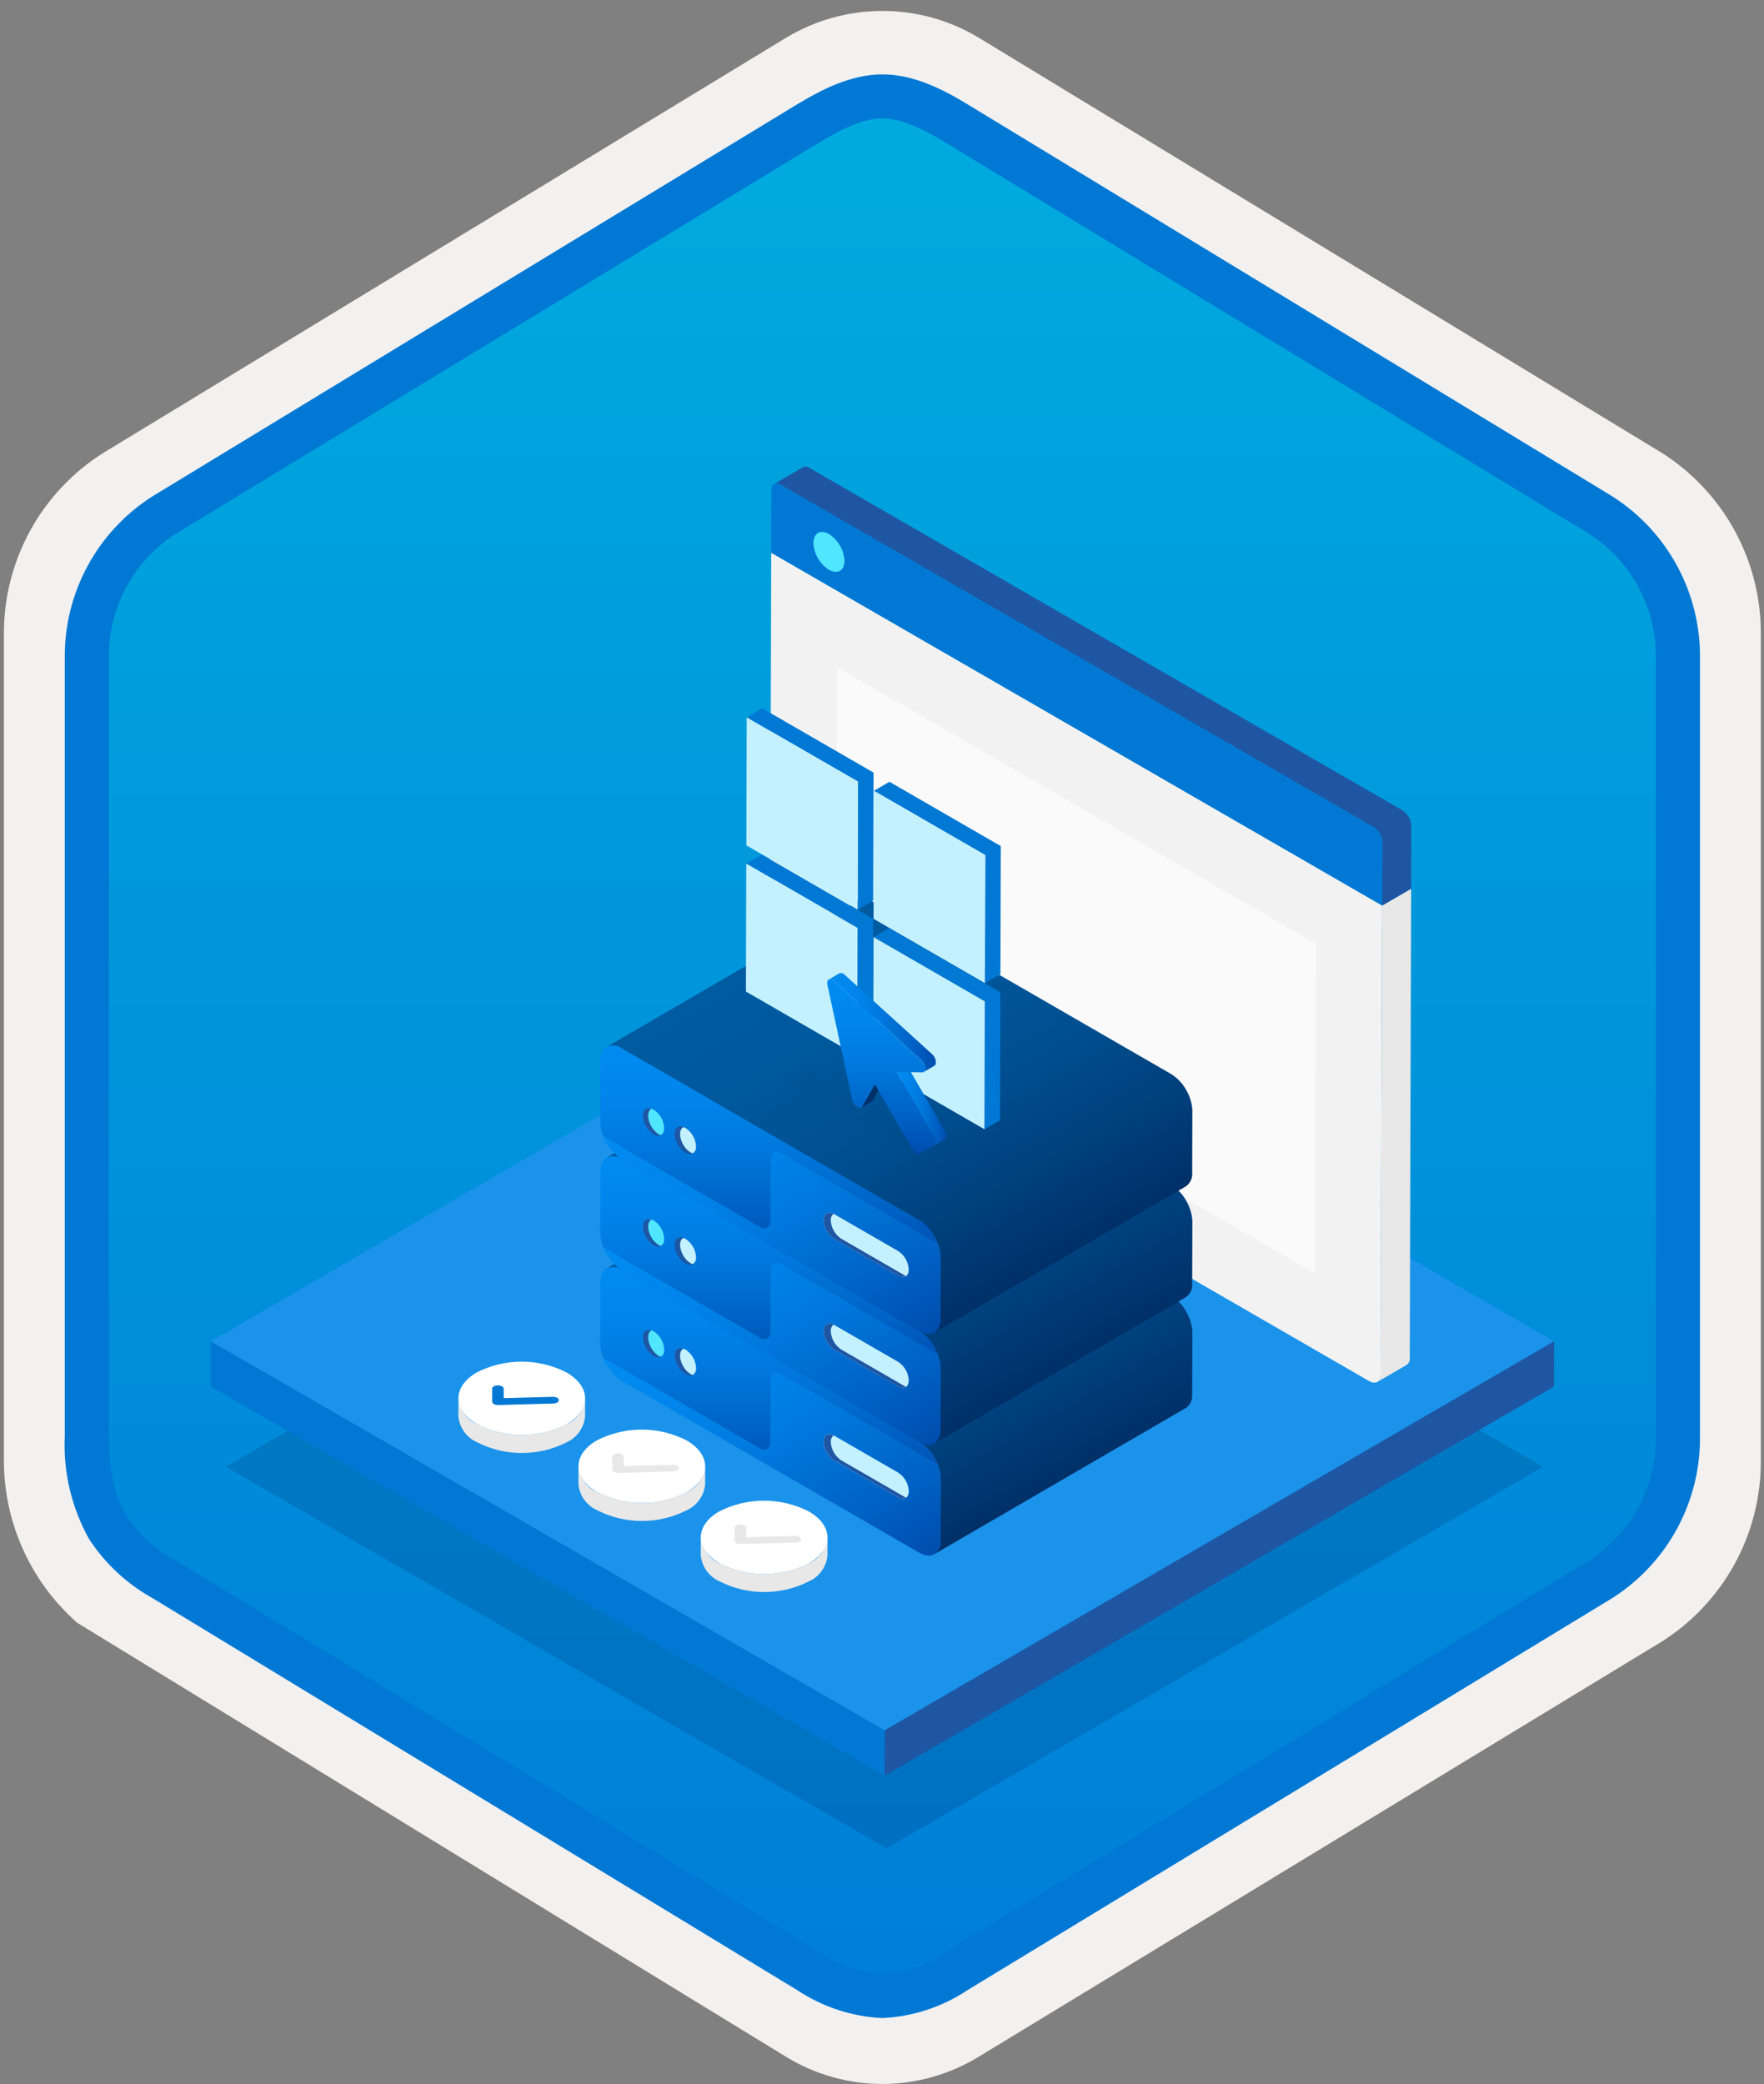
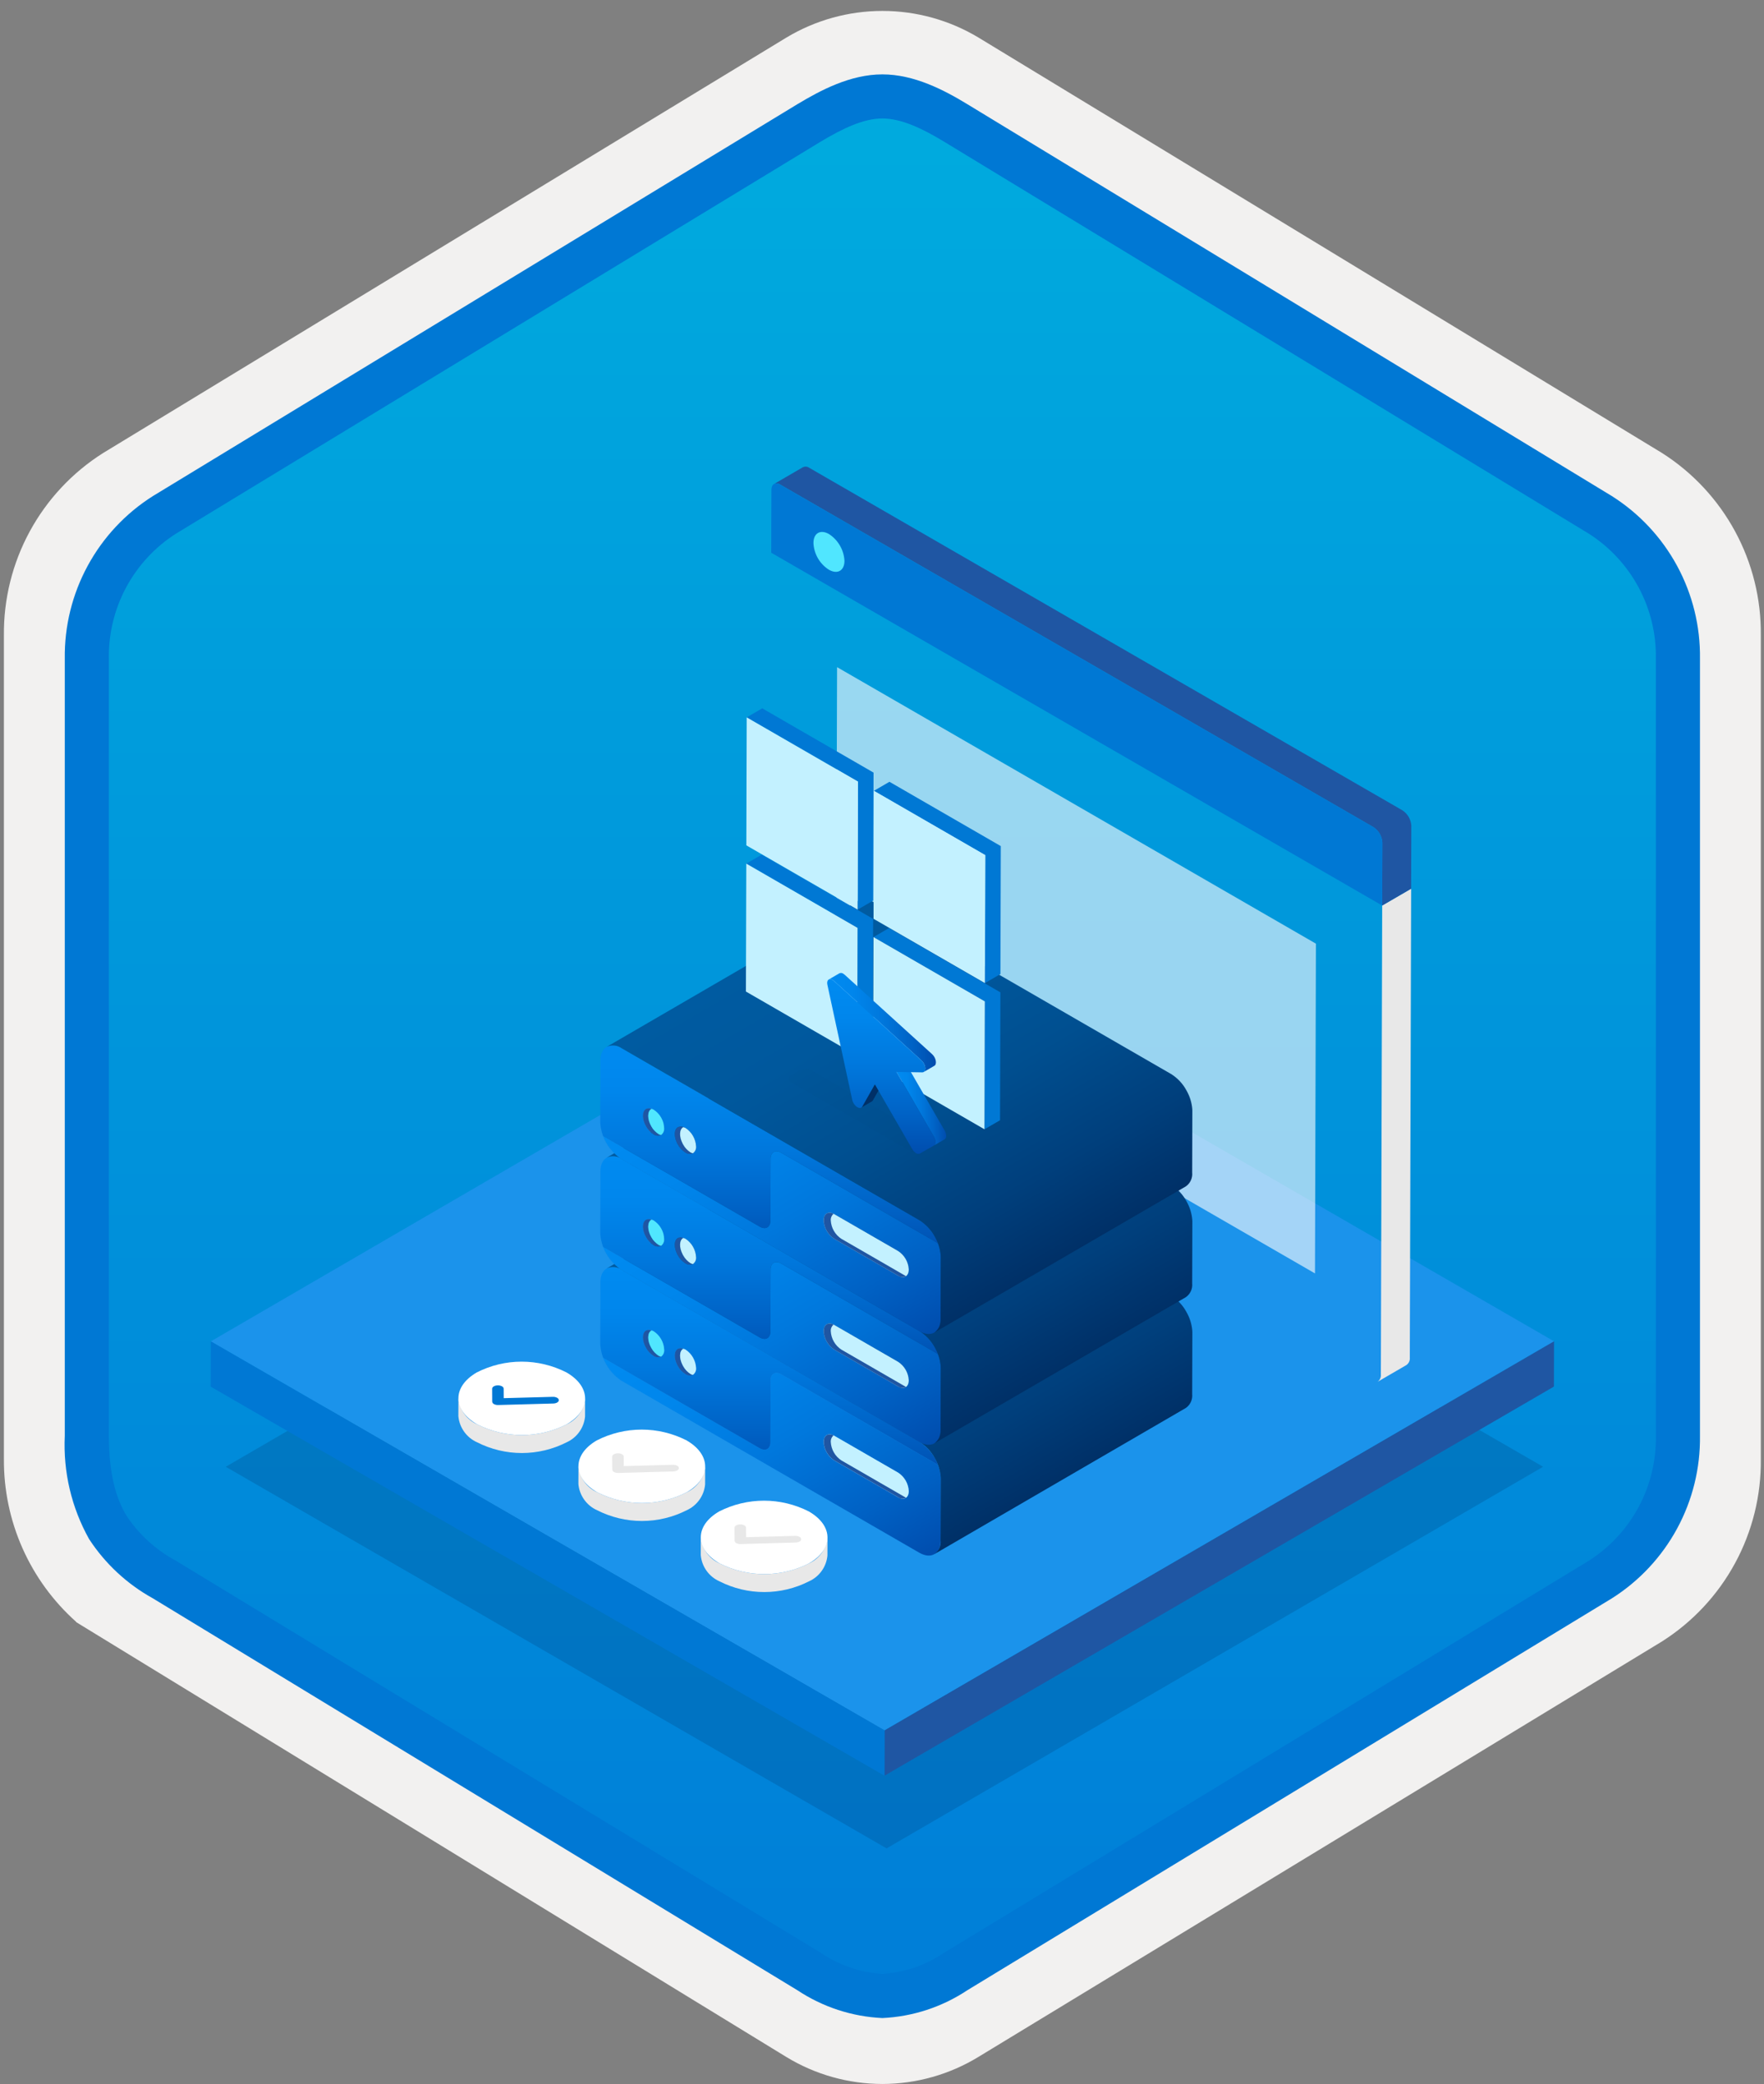
<svg xmlns="http://www.w3.org/2000/svg" width="160" height="189" viewBox="0 0 160 189" fill="none">
  <rect x="0" y="0" width="160" height="189" fill="#808080" stroke="none" />
  <g clip-path="url(#clip0_930_289)">
    <path d="M80.033 188.99C83.115 188.985 86.135 188.132 88.764 186.524L150.739 148.864C153.52 147.101 155.804 144.656 157.375 141.761C158.945 138.867 159.749 135.619 159.711 132.326V57.611C159.747 54.319 158.942 51.072 157.372 48.178C155.802 45.284 153.519 42.838 150.739 41.074L88.764 3.414C86.13 1.828 83.115 0.991 80.041 0.991C76.967 0.991 73.952 1.828 71.318 3.414L9.343 41.089C6.56 42.851 4.273 45.295 2.7 48.19C1.127 51.084 0.32 54.333 0.355 57.627V132.326C0.337 135.11 0.912 137.865 2.041 140.409C3.171 142.953 4.83 145.227 6.907 147.079V147.105L71.318 186.539C73.944 188.139 76.959 188.987 80.033 188.99V188.99ZM80.681 7.943C82.633 7.943 85.11 9.156 86.82 10.2L147.577 47.394C151.329 49.679 153.445 56.275 153.445 61.026L152.813 132.326C152.813 137.077 149.614 141.345 145.861 143.63L85.466 180.011C82.031 182.099 79.241 182.099 75.806 180.011L14.598 143.539C10.846 141.255 7.827 137.062 7.827 132.326V58.679C7.86 56.314 8.469 53.992 9.602 51.916C10.734 49.839 12.356 48.07 14.327 46.762L74.903 10.2C76.613 9.156 78.729 7.943 80.681 7.943Z" fill="#F2F1F0" />
    <path fill-rule="evenodd" clip-rule="evenodd" d="M87.932 11.524C85.561 10.05 82.825 9.269 80.034 9.269C77.242 9.269 74.506 10.05 72.135 11.524L16.001 45.855C13.475 47.467 11.402 49.697 9.98 52.334C8.558 54.972 7.834 57.929 7.876 60.925V129.028C7.836 132.024 8.561 134.98 9.983 137.617C11.405 140.255 13.476 142.485 16.001 144.098L72.135 178.429C74.506 179.903 77.242 180.684 80.034 180.684C82.825 180.684 85.561 179.903 87.932 178.429L144.066 144.098C146.591 142.485 148.663 140.255 150.085 137.618C151.507 134.981 152.232 132.024 152.192 129.028V60.925C152.23 57.929 151.504 54.974 150.082 52.337C148.66 49.7 146.59 47.469 144.066 45.855L87.932 11.524Z" fill="url(#paint0_linear_930_289)" />
    <path fill-rule="evenodd" clip-rule="evenodd" d="M80.034 10.745C81.717 10.745 83.6 11.611 85.666 12.869L144.132 48.411C146.024 49.625 147.573 51.301 148.634 53.283C149.694 55.264 150.231 57.483 150.192 59.73V130.208C150.231 132.455 149.694 134.674 148.634 136.655C147.573 138.636 146.024 140.313 144.132 141.526L85.668 177.068L85.666 177.069C83.996 178.209 82.051 178.88 80.034 179.012C78.016 178.88 76.071 178.209 74.401 177.069L74.4 177.068L15.938 141.528L15.936 141.527C14.147 140.564 12.622 139.176 11.494 137.487C10.517 135.884 9.876 133.669 9.876 130.208V59.73C9.837 57.483 10.373 55.264 11.434 53.283C12.495 51.302 14.044 49.625 15.935 48.411L74.392 12.874L74.396 12.872C76.48 11.619 78.34 10.745 80.034 10.745ZM87.746 9.452L146.21 44.993C148.689 46.563 150.723 48.742 152.121 51.322C153.518 53.902 154.231 56.796 154.192 59.73V130.208C154.231 133.142 153.518 136.037 152.121 138.616C150.723 141.196 148.688 143.375 146.21 144.945L87.745 180.486C85.451 182.011 82.786 182.884 80.034 183.012C77.282 182.884 74.616 182.011 72.322 180.486H72.321L13.857 144.944L13.855 144.943C11.52 143.65 9.536 141.805 8.078 139.569C6.484 136.716 5.721 133.473 5.876 130.208V59.73C5.837 56.796 6.55 53.901 7.947 51.322C9.344 48.742 11.379 46.563 13.858 44.993L72.322 9.451L72.33 9.447C74.421 8.189 77.129 6.745 80.034 6.745C82.92 6.745 85.637 8.168 87.746 9.452V9.452Z" fill="#0078D4" />
    <path opacity="0.2" d="M139.965 133.017L80.415 167.624L20.476 133.018L80.026 98.411L139.965 133.017Z" fill="#003067" />
    <path d="M140.956 121.64L80.233 156.928L19.122 121.645L79.844 86.357L140.956 121.64Z" fill="#1B93EB" />
    <path d="M140.956 121.64L140.944 125.746L80.222 161.034L80.233 156.928L140.956 121.64Z" fill="#1F56A3" />
    <path d="M80.234 156.928L80.222 161.034L19.11 125.751L19.122 121.645L80.234 156.928Z" fill="#0078D4" />
-     <path d="M69.953 50.125L125.369 82.12L125.248 124.647C125.246 125.312 124.769 125.584 124.182 125.245L70.883 94.473C70.577 94.273 70.323 94.004 70.141 93.688C69.958 93.372 69.852 93.017 69.832 92.653L69.953 50.125Z" fill="#F2F2F2" />
    <path opacity="0.6" d="M75.84 90.406L75.924 60.501L119.358 85.578L119.273 115.483L75.84 90.406Z" fill="white" />
    <path d="M125.248 124.647L125.369 82.12L127.994 80.594L127.873 123.121C127.886 123.251 127.864 123.381 127.81 123.499C127.756 123.617 127.671 123.719 127.565 123.794L124.94 125.319C125.046 125.244 125.131 125.143 125.185 125.025C125.239 124.907 125.261 124.776 125.248 124.647V124.647Z" fill="#E8E8E8" />
    <path d="M72.83 42.369C72.922 42.327 73.024 42.309 73.125 42.319C73.227 42.33 73.323 42.367 73.405 42.426L127.196 73.483C127.432 73.636 127.629 73.842 127.771 74.085C127.912 74.329 127.994 74.602 128.01 74.883L127.994 80.594L125.369 82.12L125.385 76.409C125.369 76.128 125.287 75.854 125.145 75.611C125.004 75.368 124.807 75.161 124.571 75.008L70.78 43.952C70.698 43.892 70.601 43.855 70.5 43.845C70.399 43.835 70.297 43.852 70.205 43.895L72.83 42.369Z" fill="#1F56A3" />
    <path d="M124.571 75.008C124.807 75.161 125.004 75.368 125.146 75.611C125.287 75.854 125.369 76.128 125.385 76.409L125.369 82.12L69.953 50.125L69.968 44.833L69.969 44.414C69.97 43.904 70.328 43.691 70.78 43.952L124.571 75.008Z" fill="#0078D4" />
    <path d="M75.189 48.431C75.598 48.696 75.939 49.054 76.183 49.476C76.428 49.898 76.569 50.371 76.596 50.858C76.593 51.76 75.957 52.113 75.18 51.665C74.77 51.403 74.428 51.046 74.185 50.625C73.942 50.203 73.803 49.729 73.782 49.243C73.784 48.341 74.42 47.987 75.189 48.431Z" fill="#50E6FF" />
    <path d="M81.195 103.251C81.228 103.279 81.262 103.308 81.297 103.335C81.262 103.307 81.228 103.279 81.195 103.251Z" fill="#003067" />
    <path d="M59.76 121.152C59.763 121.161 59.764 121.169 59.767 121.178C59.84 121.262 59.907 121.352 59.966 121.446C59.905 121.343 59.836 121.245 59.76 121.152V121.152Z" fill="#0078D4" />
    <path d="M58.447 121.917C58.489 122.029 58.54 122.137 58.598 122.242C58.546 122.144 58.502 122.042 58.467 121.938C58.46 121.93 58.453 121.924 58.447 121.917Z" fill="#0078D4" />
    <path d="M61.435 123.801C61.405 123.732 61.378 123.662 61.355 123.59C61.348 123.582 61.34 123.576 61.334 123.568C61.363 123.648 61.397 123.725 61.435 123.801V123.801Z" fill="#0078D4" />
    <path d="M62.648 122.811C62.651 122.82 62.651 122.828 62.654 122.837C62.727 122.921 62.794 123.011 62.854 123.105C62.793 123.001 62.724 122.903 62.648 122.811V122.811Z" fill="#0078D4" />
    <path d="M85.324 133.932C85.329 134.042 85.33 134.074 85.33 134.107L85.314 139.689C85.311 140.924 84.446 141.424 83.378 140.808L56.367 125.213C56.338 125.196 56.309 125.179 56.281 125.161C55.575 124.65 55.03 123.948 54.709 123.137L68.911 131.337C69.448 131.647 69.877 131.395 69.879 130.777L69.895 125.195C69.896 124.578 70.332 124.329 70.862 124.636L85.064 132.835C85.206 133.185 85.294 133.555 85.324 133.932V133.932ZM81.46 135.782C81.99 136.089 82.426 135.841 82.428 135.223C82.411 134.888 82.315 134.562 82.147 134.271C81.98 133.98 81.747 133.733 81.466 133.55L75.678 130.208C75.147 129.901 74.712 130.15 74.71 130.767C74.727 131.102 74.823 131.428 74.99 131.719C75.157 132.01 75.391 132.257 75.672 132.441L81.46 135.782" fill="url(#paint1_linear_930_289)" />
    <path d="M81.46 135.782C81.991 136.089 82.426 135.841 82.428 135.223C82.411 134.888 82.315 134.562 82.148 134.271C81.981 133.98 81.747 133.733 81.466 133.55L75.678 130.208C75.147 129.901 74.712 130.15 74.71 130.767C74.727 131.102 74.823 131.428 74.99 131.719C75.158 132.01 75.391 132.257 75.672 132.441L81.46 135.782" fill="#C3F1FF" />
    <path d="M82.103 135.782L76.315 132.441C76.034 132.257 75.801 132.01 75.634 131.719C75.466 131.428 75.371 131.102 75.353 130.767C75.346 130.655 75.366 130.542 75.411 130.439C75.455 130.335 75.524 130.243 75.61 130.171C75.104 129.922 74.712 130.181 74.71 130.767C74.727 131.102 74.823 131.428 74.99 131.719C75.158 132.01 75.391 132.257 75.672 132.441L81.46 135.782C81.564 135.86 81.689 135.905 81.82 135.911C81.95 135.917 82.079 135.885 82.19 135.818C82.164 135.805 82.13 135.798 82.103 135.782Z" fill="#1F56A3" />
    <path d="M83.407 130.76C83.944 131.111 84.395 131.579 84.727 132.128C85.058 132.677 85.263 133.293 85.324 133.932C85.294 133.555 85.206 133.185 85.064 132.835L70.862 124.636C70.332 124.329 69.896 124.578 69.895 125.195L69.879 130.777C69.877 131.395 69.448 131.647 68.911 131.337L54.709 123.137C54.965 123.809 55.378 124.41 55.914 124.888C55.48 124.508 55.126 124.045 54.873 123.526C54.621 123.007 54.475 122.442 54.444 121.866L54.459 116.284C54.463 115.049 55.334 114.552 56.395 115.165L83.407 130.76ZM62.849 124.681C62.948 124.611 63.026 124.517 63.077 124.407C63.127 124.298 63.147 124.177 63.136 124.057C63.118 123.722 63.021 123.396 62.854 123.105C62.687 122.815 62.453 122.568 62.172 122.384C62.074 122.314 61.96 122.271 61.84 122.259C61.72 122.247 61.599 122.267 61.489 122.317C61.127 122.524 61.115 123.177 61.435 123.801L61.446 123.822C61.459 123.846 61.471 123.869 61.485 123.893C61.647 124.187 61.881 124.435 62.166 124.613C62.264 124.684 62.379 124.727 62.499 124.739C62.618 124.75 62.739 124.73 62.849 124.681V124.681ZM59.962 123.029C60.059 122.958 60.137 122.862 60.186 122.751C60.235 122.641 60.255 122.519 60.243 122.399C60.228 122.063 60.133 121.736 59.966 121.445C59.799 121.154 59.565 120.906 59.283 120.724C59.185 120.653 59.071 120.61 58.951 120.598C58.832 120.587 58.711 120.608 58.602 120.658C58.222 120.875 58.22 121.587 58.597 122.242C58.758 122.536 58.992 122.784 59.276 122.961C59.374 123.031 59.489 123.075 59.61 123.087C59.73 123.099 59.852 123.079 59.962 123.029" fill="url(#paint2_linear_930_289)" />
    <path d="M59.077 122.242C58.7 121.587 58.702 120.875 59.082 120.658L59.091 120.656C59.014 120.621 58.931 120.604 58.846 120.604C58.762 120.604 58.679 120.623 58.602 120.658C58.222 120.875 58.22 121.587 58.598 122.242C58.758 122.536 58.992 122.784 59.276 122.961C59.374 123.03 59.487 123.073 59.606 123.085C59.725 123.098 59.845 123.079 59.955 123.031C59.886 123.015 59.82 122.991 59.756 122.961C59.472 122.784 59.238 122.536 59.077 122.242V122.242Z" fill="#1F56A3" />
    <path d="M61.965 123.893C61.951 123.869 61.938 123.846 61.926 123.822L61.915 123.801C61.594 123.177 61.607 122.524 61.969 122.317L61.977 122.316C61.9 122.282 61.817 122.264 61.733 122.264C61.649 122.265 61.566 122.283 61.489 122.317C61.127 122.524 61.114 123.177 61.435 123.801L61.446 123.822C61.458 123.846 61.471 123.869 61.485 123.893C61.646 124.187 61.881 124.435 62.166 124.613C62.263 124.682 62.376 124.725 62.495 124.737C62.613 124.749 62.732 124.73 62.841 124.682C62.774 124.666 62.708 124.643 62.646 124.613C62.361 124.435 62.126 124.187 61.965 123.893Z" fill="#1F56A3" />
    <path d="M63.136 124.057C63.118 123.722 63.021 123.396 62.854 123.105C62.687 122.815 62.453 122.568 62.172 122.384C62.11 122.354 62.044 122.331 61.977 122.316L61.969 122.317C61.607 122.524 61.594 123.177 61.915 123.801L61.926 123.822C61.938 123.846 61.951 123.869 61.965 123.893C62.126 124.187 62.361 124.435 62.646 124.613C62.708 124.643 62.774 124.666 62.841 124.682L62.849 124.681C62.948 124.611 63.026 124.517 63.077 124.407C63.127 124.298 63.147 124.177 63.136 124.057Z" fill="#C3F1FF" />
    <path d="M60.243 122.399C60.228 122.063 60.133 121.736 59.966 121.445C59.799 121.154 59.564 120.906 59.282 120.724C59.221 120.695 59.157 120.672 59.091 120.656L59.082 120.658C58.702 120.875 58.7 121.587 59.077 122.242C59.238 122.536 59.471 122.784 59.756 122.961C59.819 122.991 59.886 123.015 59.955 123.031L59.962 123.029C60.059 122.958 60.137 122.862 60.186 122.751C60.235 122.641 60.255 122.519 60.243 122.399V122.399Z" fill="#50E6FF" />
    <path d="M108.144 120.67C108.094 120.082 107.917 119.511 107.623 118.999C107.297 118.385 106.816 117.867 106.227 117.499V117.499L79.215 101.903C79.019 101.762 78.789 101.675 78.549 101.651C78.308 101.628 78.066 101.67 77.847 101.772L55.027 115.033C55.246 114.931 55.489 114.89 55.729 114.913C55.97 114.936 56.2 115.023 56.395 115.165L83.407 130.76C83.996 131.129 84.478 131.646 84.803 132.26C85.097 132.773 85.275 133.343 85.324 133.932C85.329 134.042 85.33 134.074 85.33 134.107L85.314 139.689C85.339 139.929 85.299 140.172 85.2 140.392C85.1 140.612 84.944 140.802 84.747 140.942L107.567 127.68C107.763 127.54 107.92 127.351 108.019 127.13C108.119 126.91 108.158 126.668 108.134 126.428L108.15 120.845C108.15 120.813 108.149 120.781 108.144 120.67Z" fill="url(#paint3_linear_930_289)" />
    <path d="M59.76 111.105C59.763 111.113 59.764 111.121 59.767 111.13C59.84 111.214 59.907 111.304 59.966 111.398C59.905 111.295 59.836 111.197 59.76 111.105V111.105Z" fill="#0078D4" />
    <path d="M58.447 111.869C58.489 111.981 58.54 112.089 58.598 112.194C58.546 112.096 58.502 111.994 58.467 111.89C58.46 111.882 58.453 111.877 58.447 111.869Z" fill="#0078D4" />
    <path d="M61.435 113.753C61.405 113.684 61.378 113.614 61.355 113.542C61.348 113.534 61.34 113.528 61.334 113.52C61.363 113.6 61.397 113.678 61.435 113.753Z" fill="#0078D4" />
    <path d="M62.648 112.764C62.651 112.772 62.651 112.78 62.654 112.789C62.727 112.873 62.794 112.963 62.854 113.057C62.793 112.954 62.724 112.855 62.648 112.764V112.764Z" fill="#0078D4" />
    <path d="M85.324 123.884C85.329 123.994 85.33 124.027 85.33 124.059L85.314 129.641C85.311 130.876 84.446 131.377 83.378 130.76L56.367 115.165C56.338 115.148 56.309 115.131 56.281 115.113C55.575 114.602 55.03 113.9 54.709 113.09L68.911 121.289C69.448 121.599 69.877 121.347 69.879 120.73L69.895 115.147C69.896 114.53 70.332 114.282 70.862 114.588L85.064 122.787C85.206 123.137 85.294 123.507 85.324 123.884ZM81.46 125.735C81.99 126.041 82.426 125.793 82.428 125.175C82.411 124.84 82.315 124.514 82.147 124.223C81.98 123.932 81.747 123.685 81.466 123.502L75.678 120.16C75.147 119.854 74.712 120.102 74.71 120.719C74.727 121.054 74.823 121.38 74.99 121.671C75.157 121.962 75.391 122.209 75.672 122.393L81.46 125.735" fill="url(#paint4_linear_930_289)" />
    <path d="M81.46 125.735C81.991 126.041 82.426 125.793 82.428 125.175C82.411 124.84 82.315 124.514 82.148 124.223C81.981 123.932 81.747 123.685 81.466 123.502L75.678 120.16C75.147 119.854 74.712 120.102 74.71 120.719C74.727 121.054 74.823 121.38 74.99 121.671C75.158 121.962 75.391 122.209 75.672 122.393L81.46 125.735" fill="#C3F1FF" />
    <path d="M82.103 125.735L76.315 122.393C76.034 122.209 75.801 121.962 75.634 121.671C75.466 121.38 75.371 121.054 75.353 120.719C75.346 120.607 75.366 120.494 75.411 120.391C75.455 120.287 75.524 120.196 75.61 120.124C75.104 119.874 74.712 120.133 74.71 120.719C74.727 121.054 74.823 121.38 74.99 121.671C75.158 121.962 75.391 122.209 75.672 122.393L81.46 125.735C81.564 125.812 81.689 125.857 81.82 125.863C81.95 125.87 82.079 125.837 82.19 125.77C82.164 125.757 82.13 125.75 82.103 125.735Z" fill="#1F56A3" />
-     <path d="M83.407 120.712C83.944 121.063 84.395 121.531 84.727 122.08C85.058 122.629 85.263 123.245 85.324 123.884C85.294 123.507 85.206 123.137 85.064 122.787L70.862 114.588C70.332 114.282 69.896 114.53 69.895 115.147L69.879 120.73C69.877 121.347 69.448 121.599 68.911 121.289L54.709 113.09C54.965 113.761 55.378 114.362 55.914 114.84C55.48 114.46 55.126 113.997 54.873 113.478C54.621 112.959 54.475 112.394 54.444 111.818L54.459 106.236C54.463 105.001 55.334 104.504 56.395 105.117L83.407 120.712ZM62.849 114.633C62.948 114.563 63.026 114.469 63.077 114.36C63.127 114.25 63.147 114.129 63.136 114.009C63.118 113.674 63.021 113.348 62.854 113.058C62.687 112.767 62.453 112.52 62.172 112.337C62.074 112.266 61.96 112.223 61.84 112.211C61.72 112.199 61.599 112.219 61.489 112.269C61.127 112.476 61.115 113.129 61.435 113.753L61.446 113.774C61.459 113.798 61.471 113.821 61.485 113.845C61.647 114.139 61.881 114.387 62.166 114.565C62.264 114.636 62.379 114.679 62.499 114.691C62.618 114.703 62.739 114.683 62.849 114.633V114.633ZM59.962 112.982C60.059 112.91 60.137 112.814 60.186 112.703C60.235 112.593 60.255 112.471 60.243 112.351C60.228 112.015 60.133 111.688 59.966 111.397C59.799 111.106 59.565 110.859 59.283 110.676C59.185 110.605 59.071 110.562 58.951 110.551C58.832 110.539 58.711 110.56 58.602 110.61C58.222 110.827 58.22 111.54 58.597 112.194C58.758 112.488 58.992 112.736 59.276 112.913C59.374 112.983 59.489 113.027 59.61 113.039C59.73 113.051 59.852 113.031 59.962 112.982" fill="url(#paint5_linear_930_289)" />
+     <path d="M83.407 120.712C83.944 121.063 84.395 121.531 84.727 122.08C85.058 122.629 85.263 123.245 85.324 123.884C85.294 123.507 85.206 123.137 85.064 122.787L70.862 114.588C70.332 114.282 69.896 114.53 69.895 115.147L69.879 120.73C69.877 121.347 69.448 121.599 68.911 121.289L54.709 113.09C54.965 113.761 55.378 114.362 55.914 114.84C55.48 114.46 55.126 113.997 54.873 113.478C54.621 112.959 54.475 112.394 54.444 111.818L54.459 106.236C54.463 105.001 55.334 104.504 56.395 105.117L83.407 120.712ZM62.849 114.633C62.948 114.563 63.026 114.469 63.077 114.36C63.127 114.25 63.147 114.129 63.136 114.009C63.118 113.674 63.021 113.348 62.854 113.058C62.687 112.767 62.453 112.52 62.172 112.337C61.72 112.199 61.599 112.219 61.489 112.269C61.127 112.476 61.115 113.129 61.435 113.753L61.446 113.774C61.459 113.798 61.471 113.821 61.485 113.845C61.647 114.139 61.881 114.387 62.166 114.565C62.264 114.636 62.379 114.679 62.499 114.691C62.618 114.703 62.739 114.683 62.849 114.633V114.633ZM59.962 112.982C60.059 112.91 60.137 112.814 60.186 112.703C60.235 112.593 60.255 112.471 60.243 112.351C60.228 112.015 60.133 111.688 59.966 111.397C59.799 111.106 59.565 110.859 59.283 110.676C59.185 110.605 59.071 110.562 58.951 110.551C58.832 110.539 58.711 110.56 58.602 110.61C58.222 110.827 58.22 111.54 58.597 112.194C58.758 112.488 58.992 112.736 59.276 112.913C59.374 112.983 59.489 113.027 59.61 113.039C59.73 113.051 59.852 113.031 59.962 112.982" fill="url(#paint5_linear_930_289)" />
    <path d="M59.077 112.194C58.7 111.54 58.702 110.827 59.082 110.61L59.091 110.609C59.014 110.574 58.931 110.556 58.846 110.556C58.762 110.556 58.679 110.575 58.602 110.61C58.222 110.827 58.22 111.54 58.598 112.194C58.758 112.488 58.992 112.736 59.276 112.913C59.374 112.982 59.487 113.025 59.606 113.037C59.725 113.05 59.845 113.031 59.955 112.983C59.886 112.967 59.82 112.944 59.756 112.913C59.472 112.736 59.238 112.488 59.077 112.194V112.194Z" fill="#1F56A3" />
    <path d="M61.965 113.845C61.951 113.821 61.938 113.798 61.926 113.774L61.915 113.753C61.594 113.13 61.607 112.476 61.969 112.269L61.977 112.268C61.9 112.234 61.817 112.216 61.733 112.216C61.649 112.217 61.566 112.235 61.489 112.269C61.127 112.476 61.114 113.13 61.435 113.753L61.446 113.774C61.458 113.798 61.471 113.821 61.485 113.845C61.646 114.139 61.881 114.388 62.166 114.565C62.263 114.634 62.376 114.677 62.495 114.689C62.613 114.701 62.732 114.682 62.841 114.634C62.774 114.619 62.708 114.595 62.646 114.565C62.361 114.388 62.126 114.139 61.965 113.845Z" fill="#1F56A3" />
    <path d="M63.136 114.009C63.118 113.674 63.021 113.348 62.854 113.058C62.687 112.767 62.453 112.52 62.172 112.337C62.11 112.307 62.044 112.284 61.977 112.268L61.969 112.269C61.607 112.476 61.594 113.13 61.915 113.753L61.926 113.774C61.938 113.798 61.951 113.821 61.965 113.845C62.126 114.139 62.361 114.388 62.646 114.565C62.708 114.595 62.774 114.619 62.841 114.634L62.849 114.633C62.948 114.563 63.026 114.469 63.077 114.36C63.127 114.25 63.147 114.129 63.136 114.009Z" fill="#C3F1FF" />
    <path d="M60.243 112.351C60.228 112.015 60.133 111.688 59.966 111.397C59.799 111.106 59.564 110.859 59.282 110.676C59.221 110.647 59.157 110.624 59.091 110.609L59.082 110.61C58.702 110.827 58.7 111.54 59.077 112.194C59.238 112.488 59.471 112.736 59.756 112.913C59.819 112.944 59.886 112.967 59.955 112.983L59.962 112.982C60.059 112.91 60.137 112.814 60.186 112.703C60.235 112.593 60.255 112.471 60.243 112.351V112.351Z" fill="#50E6FF" />
    <path d="M108.144 110.622C108.094 110.034 107.917 109.463 107.623 108.951C107.297 108.337 106.816 107.82 106.227 107.451V107.451L79.215 91.856C79.019 91.714 78.789 91.627 78.549 91.604C78.308 91.58 78.066 91.622 77.847 91.724L55.027 104.985C55.246 104.883 55.489 104.842 55.729 104.865C55.97 104.888 56.2 104.975 56.395 105.117L83.407 120.712C83.996 121.081 84.478 121.598 84.803 122.213C85.097 122.725 85.275 123.295 85.324 123.884C85.329 123.994 85.33 124.027 85.33 124.059L85.314 129.641C85.339 129.881 85.299 130.124 85.2 130.344C85.1 130.564 84.944 130.754 84.747 130.894L107.567 117.633C107.763 117.492 107.92 117.303 108.019 117.083C108.119 116.863 108.158 116.62 108.134 116.38L108.15 110.797C108.15 110.765 108.149 110.733 108.144 110.622Z" fill="url(#paint6_linear_930_289)" />
    <path d="M59.76 101.057C59.763 101.065 59.764 101.074 59.767 101.082C59.84 101.166 59.907 101.256 59.966 101.35C59.905 101.248 59.836 101.15 59.76 101.057V101.057Z" fill="#0078D4" />
    <path d="M58.447 101.821C58.489 101.933 58.54 102.041 58.598 102.146C58.546 102.048 58.502 101.946 58.467 101.842C58.46 101.834 58.453 101.829 58.447 101.821Z" fill="#0078D4" />
    <path d="M61.435 103.706C61.405 103.637 61.378 103.566 61.355 103.494C61.348 103.486 61.34 103.48 61.334 103.472C61.363 103.552 61.397 103.63 61.435 103.706Z" fill="#0078D4" />
    <path d="M62.648 102.716C62.651 102.724 62.651 102.732 62.654 102.741C62.727 102.825 62.794 102.915 62.854 103.009C62.793 102.906 62.724 102.808 62.648 102.716V102.716Z" fill="#0078D4" />
    <path d="M85.324 113.836C85.329 113.946 85.33 113.979 85.33 114.011L85.314 119.593C85.311 120.828 84.446 121.329 83.378 120.712L56.367 105.117C56.338 105.1 56.309 105.083 56.281 105.065C55.575 104.554 55.03 103.852 54.709 103.042L68.911 111.241C69.448 111.551 69.877 111.299 69.879 110.682L69.895 105.1C69.896 104.482 70.332 104.234 70.862 104.54L85.064 112.739C85.206 113.09 85.294 113.459 85.324 113.836V113.836ZM81.46 115.687C81.99 115.993 82.426 115.745 82.428 115.127C82.411 114.792 82.315 114.466 82.147 114.175C81.98 113.885 81.747 113.637 81.466 113.454L75.678 110.112C75.147 109.806 74.712 110.054 74.71 110.671C74.727 111.006 74.823 111.333 74.99 111.623C75.157 111.914 75.391 112.161 75.672 112.345L81.46 115.687" fill="url(#paint7_linear_930_289)" />
    <path d="M81.46 115.687C81.991 115.993 82.426 115.745 82.428 115.127C82.411 114.792 82.315 114.466 82.148 114.175C81.981 113.885 81.747 113.637 81.466 113.454L75.678 110.112C75.147 109.806 74.712 110.054 74.71 110.671C74.727 111.006 74.823 111.333 74.99 111.623C75.158 111.914 75.391 112.161 75.672 112.345L81.46 115.687" fill="#C3F1FF" />
    <path d="M82.103 115.687L76.315 112.345C76.034 112.161 75.801 111.914 75.634 111.623C75.466 111.333 75.371 111.006 75.353 110.672C75.346 110.559 75.366 110.446 75.411 110.343C75.455 110.239 75.524 110.148 75.61 110.076C75.104 109.826 74.712 110.085 74.71 110.672C74.727 111.006 74.823 111.333 74.99 111.623C75.158 111.914 75.391 112.161 75.672 112.345L81.46 115.687C81.564 115.764 81.689 115.809 81.82 115.815C81.95 115.822 82.079 115.789 82.19 115.722C82.164 115.709 82.13 115.702 82.103 115.687Z" fill="#1F56A3" />
    <path d="M83.407 110.664C83.944 111.015 84.395 111.483 84.727 112.032C85.058 112.581 85.263 113.197 85.324 113.836C85.294 113.459 85.206 113.09 85.064 112.739L70.862 104.54C70.332 104.234 69.896 104.482 69.895 105.1L69.879 110.682C69.877 111.299 69.448 111.551 68.911 111.241L54.709 103.042C54.965 103.713 55.378 104.314 55.914 104.793C55.48 104.412 55.126 103.949 54.873 103.43C54.621 102.911 54.475 102.347 54.444 101.77L54.459 96.188C54.463 94.953 55.334 94.457 56.395 95.069L83.407 110.664ZM62.849 104.585C62.948 104.516 63.026 104.421 63.077 104.312C63.127 104.202 63.147 104.081 63.136 103.961C63.118 103.626 63.021 103.3 62.854 103.01C62.687 102.719 62.453 102.472 62.172 102.289C62.074 102.218 61.96 102.175 61.84 102.163C61.72 102.152 61.599 102.172 61.489 102.221C61.127 102.428 61.115 103.082 61.435 103.706L61.446 103.726C61.459 103.75 61.471 103.774 61.485 103.797C61.647 104.092 61.881 104.34 62.166 104.518C62.264 104.588 62.379 104.631 62.499 104.643C62.618 104.655 62.739 104.635 62.849 104.585V104.585ZM59.962 102.934C60.059 102.862 60.137 102.766 60.186 102.656C60.235 102.545 60.255 102.424 60.243 102.303C60.228 101.968 60.133 101.641 59.966 101.349C59.799 101.058 59.565 100.811 59.283 100.628C59.185 100.558 59.071 100.514 58.951 100.503C58.832 100.491 58.711 100.512 58.602 100.562C58.222 100.779 58.22 101.492 58.597 102.146C58.758 102.44 58.992 102.688 59.276 102.865C59.374 102.936 59.489 102.979 59.61 102.991C59.73 103.003 59.852 102.983 59.962 102.934" fill="url(#paint8_linear_930_289)" />
    <path d="M59.077 102.146C58.7 101.492 58.702 100.779 59.082 100.562L59.091 100.561C59.014 100.526 58.931 100.508 58.846 100.508C58.762 100.508 58.679 100.527 58.602 100.562C58.222 100.779 58.22 101.492 58.598 102.146C58.758 102.44 58.992 102.688 59.276 102.865C59.374 102.934 59.487 102.977 59.606 102.99C59.725 103.002 59.845 102.983 59.955 102.935C59.886 102.919 59.82 102.896 59.756 102.865C59.472 102.688 59.238 102.44 59.077 102.146V102.146Z" fill="#1F56A3" />
    <path d="M61.965 103.797C61.951 103.774 61.938 103.75 61.926 103.726L61.915 103.706C61.594 103.082 61.607 102.428 61.969 102.221L61.977 102.22C61.9 102.186 61.817 102.168 61.733 102.169C61.649 102.169 61.566 102.187 61.489 102.221C61.127 102.428 61.114 103.082 61.435 103.706L61.446 103.726C61.458 103.75 61.471 103.774 61.485 103.797C61.646 104.092 61.881 104.34 62.166 104.518C62.263 104.587 62.376 104.629 62.495 104.641C62.613 104.653 62.732 104.634 62.841 104.586C62.774 104.571 62.708 104.548 62.646 104.518C62.361 104.34 62.126 104.092 61.965 103.797V103.797Z" fill="#1F56A3" />
    <path d="M63.136 103.961C63.118 103.626 63.021 103.3 62.854 103.01C62.687 102.719 62.453 102.472 62.172 102.289C62.11 102.259 62.044 102.236 61.977 102.22L61.969 102.221C61.607 102.428 61.594 103.082 61.915 103.706L61.926 103.726C61.938 103.75 61.951 103.774 61.965 103.797C62.126 104.092 62.361 104.34 62.646 104.518C62.708 104.548 62.774 104.571 62.841 104.586L62.849 104.585C62.948 104.516 63.026 104.421 63.077 104.312C63.127 104.202 63.147 104.081 63.136 103.961Z" fill="#C3F1FF" />
    <path d="M60.243 102.303C60.228 101.968 60.133 101.641 59.966 101.349C59.799 101.058 59.564 100.811 59.282 100.628C59.221 100.599 59.157 100.576 59.091 100.561L59.082 100.562C58.702 100.779 58.7 101.492 59.077 102.146C59.238 102.44 59.471 102.688 59.756 102.865C59.819 102.896 59.886 102.919 59.955 102.935L59.962 102.934C60.059 102.862 60.137 102.766 60.186 102.656C60.235 102.545 60.255 102.424 60.243 102.303V102.303Z" fill="#50E6FF" />
    <path d="M108.144 100.575C108.094 99.986 107.917 99.416 107.623 98.903C107.297 98.289 106.816 97.772 106.227 97.403V97.403L79.215 81.808C79.019 81.666 78.789 81.579 78.549 81.556C78.308 81.533 78.066 81.574 77.847 81.676L55.027 94.938C55.246 94.836 55.489 94.794 55.729 94.817C55.97 94.84 56.2 94.927 56.395 95.069L83.407 110.664C83.996 111.033 84.478 111.551 84.803 112.165C85.097 112.677 85.275 113.248 85.324 113.836C85.329 113.946 85.33 113.979 85.33 114.011L85.314 119.593C85.339 119.834 85.299 120.076 85.2 120.296C85.1 120.516 84.944 120.706 84.747 120.846L107.567 107.585C107.763 107.445 107.92 107.255 108.019 107.035C108.119 106.815 108.158 106.572 108.134 106.332L108.149 100.75C108.15 100.717 108.149 100.685 108.144 100.575Z" fill="url(#paint9_linear_930_289)" />
    <path d="M79.228 84.982L89.329 90.813L89.296 102.412L90.706 101.593L90.739 89.994L80.638 84.163L79.228 84.982Z" fill="#0078D4" />
    <path d="M80.675 70.898L79.266 71.718L89.367 77.549L89.334 89.155L90.743 88.336L90.775 76.73L80.675 70.898Z" fill="#0078D4" />
    <path d="M67.69 78.321L77.784 84.149L77.752 95.748L79.161 94.929L79.194 83.33L69.1 77.502L67.69 78.321Z" fill="#0078D4" />
    <path d="M69.138 64.237L67.728 65.057L77.823 70.884L77.79 82.491L79.2 81.672L79.233 70.065L69.138 64.237Z" fill="#0078D4" />
    <path d="M79.195 96.581L89.295 102.412L89.328 90.813L79.228 84.982L79.195 96.581Z" fill="#C3F1FF" />
    <path d="M79.265 71.718L79.232 83.324L89.333 89.155L89.366 77.549L79.265 71.718Z" fill="#C3F1FF" />
    <path d="M67.657 89.92L77.752 95.748L77.784 84.149L67.691 78.321L67.657 89.92Z" fill="#C3F1FF" />
    <path d="M67.695 76.663L77.789 82.491L77.822 70.884L67.728 65.057L67.695 76.663Z" fill="#C3F1FF" />
    <g opacity="0.2">
      <path opacity="0.2" d="M84.441 103.325C84.51 103.349 84.57 103.394 84.612 103.453C84.654 103.512 84.676 103.583 84.676 103.656C84.676 103.729 84.653 103.8 84.61 103.859C84.568 103.918 84.508 103.962 84.439 103.985L83.728 104.398C83.552 104.489 83.357 104.536 83.159 104.537C82.961 104.537 82.766 104.491 82.589 104.402L71.786 98.165C71.467 97.98 71.465 97.686 71.782 97.501L72.493 97.088C72.67 96.998 72.867 96.95 73.066 96.95C73.265 96.95 73.461 96.998 73.638 97.088L84.441 103.325Z" fill="#003067" />
    </g>
    <path d="M79.351 98.334L78.207 100.351C78.185 100.391 78.153 100.424 78.114 100.448L79.082 99.885C79.122 99.861 79.154 99.828 79.176 99.788L80.32 97.771L79.351 98.334Z" fill="#003067" />
    <path d="M85.683 102.529L82.288 96.65L81.319 97.213L84.714 103.092C84.902 103.418 84.901 103.776 84.712 103.884L85.681 103.321C85.87 103.213 85.871 102.855 85.683 102.529Z" fill="url(#paint10_linear_930_289)" />
    <path d="M83.783 97.217L84.752 96.653C84.998 96.51 84.912 95.933 84.542 95.597L76.619 88.401C76.577 88.362 76.531 88.328 76.482 88.299C76.432 88.263 76.374 88.242 76.313 88.236C76.252 88.23 76.191 88.241 76.136 88.266L75.167 88.829C75.222 88.804 75.284 88.793 75.344 88.799C75.405 88.805 75.463 88.826 75.513 88.862C75.562 88.891 75.608 88.925 75.65 88.964L83.573 96.16C83.943 96.496 84.029 97.073 83.783 97.217Z" fill="url(#paint11_linear_930_289)" />
    <path d="M75.513 88.862C75.562 88.891 75.608 88.925 75.65 88.964L83.573 96.16C83.998 96.547 84.049 97.253 83.649 97.249L81.319 97.213L84.714 103.092C84.902 103.418 84.901 103.776 84.712 103.884L83.435 104.612C83.379 104.636 83.317 104.645 83.257 104.638C83.196 104.632 83.138 104.61 83.088 104.574C82.945 104.485 82.827 104.361 82.746 104.214L79.351 98.334L78.207 100.351C78.115 100.51 77.94 100.511 77.767 100.411C77.648 100.335 77.545 100.236 77.465 100.12C77.385 100.004 77.328 99.873 77.299 99.735L75.047 89.308C74.952 88.882 75.202 88.683 75.513 88.862Z" fill="url(#paint12_linear_930_289)" />
    <path d="M53.071 126.827L53.067 128.457C53.02 128.961 52.84 129.442 52.546 129.853C52.253 130.265 51.855 130.59 51.394 130.798C50.136 131.438 48.745 131.771 47.334 131.771C45.923 131.771 44.532 131.438 43.274 130.798C42.805 130.59 42.4 130.26 42.102 129.842C41.803 129.425 41.621 128.936 41.575 128.425L41.58 126.794C41.626 127.305 41.808 127.795 42.106 128.212C42.405 128.629 42.81 128.959 43.279 129.168C44.536 129.807 45.928 130.141 47.339 130.141C48.75 130.141 50.141 129.807 51.399 129.168C51.86 128.96 52.257 128.634 52.551 128.223C52.845 127.812 53.024 127.33 53.071 126.827V126.827Z" fill="#E8E8E8" />
    <path d="M51.379 124.46C53.626 125.758 53.638 127.866 51.399 129.168C50.141 129.807 48.75 130.141 47.339 130.141C45.928 130.141 44.536 129.807 43.279 129.168C41.025 127.866 41.013 125.758 43.246 124.46C44.505 123.819 45.899 123.484 47.312 123.484C48.726 123.484 50.119 123.819 51.379 124.46V124.46Z" fill="white" />
    <path d="M50.533 126.762C50.572 126.78 50.607 126.808 50.633 126.843C50.66 126.877 50.678 126.918 50.685 126.961C50.7 127.131 50.477 127.272 50.19 127.28L45.196 127.417C45.062 127.424 44.928 127.396 44.808 127.336C44.763 127.316 44.725 127.286 44.696 127.247C44.667 127.208 44.649 127.162 44.643 127.113L44.637 125.938C44.636 125.772 44.872 125.635 45.159 125.635C45.289 125.632 45.418 125.662 45.533 125.724C45.575 125.742 45.611 125.772 45.638 125.81C45.665 125.848 45.681 125.892 45.684 125.938L45.689 126.796L50.137 126.675C50.274 126.667 50.411 126.697 50.533 126.762V126.762Z" fill="#0078D4" />
    <path d="M63.961 132.989L63.956 134.619C63.909 135.122 63.73 135.604 63.436 136.015C63.142 136.426 62.744 136.752 62.284 136.96C61.026 137.599 59.635 137.933 58.223 137.933C56.812 137.933 55.421 137.599 54.163 136.96C53.694 136.751 53.29 136.421 52.991 136.004C52.692 135.587 52.51 135.098 52.464 134.586L52.469 132.956C52.515 133.467 52.697 133.957 52.995 134.374C53.294 134.791 53.699 135.121 54.168 135.329C55.426 135.969 56.817 136.303 58.228 136.303C59.639 136.303 61.03 135.969 62.288 135.329C62.749 135.122 63.147 134.796 63.44 134.385C63.734 133.974 63.914 133.492 63.961 132.989V132.989Z" fill="#E8E8E8" />
    <path d="M62.268 130.622C64.516 131.92 64.527 134.028 62.288 135.329C61.03 135.969 59.639 136.303 58.228 136.303C56.817 136.303 55.426 135.969 54.168 135.329C51.914 134.028 51.902 131.92 54.135 130.622C55.395 129.981 56.788 129.646 58.202 129.646C59.615 129.646 61.009 129.981 62.268 130.622V130.622Z" fill="white" />
    <path d="M61.422 132.924C61.462 132.942 61.496 132.97 61.523 133.004C61.549 133.039 61.567 133.08 61.575 133.123C61.589 133.293 61.366 133.434 61.079 133.441L56.085 133.579C55.951 133.586 55.817 133.558 55.697 133.498C55.653 133.478 55.614 133.448 55.585 133.408C55.556 133.369 55.538 133.324 55.532 133.275L55.526 132.1C55.525 131.934 55.761 131.797 56.048 131.797C56.178 131.794 56.307 131.824 56.422 131.885C56.464 131.904 56.5 131.934 56.527 131.972C56.554 132.01 56.57 132.054 56.574 132.1L56.578 132.958L61.026 132.836C61.163 132.829 61.3 132.859 61.422 132.924V132.924Z" fill="#E8E8E8" />
    <path d="M75.056 139.435L75.051 141.065C75.004 141.569 74.825 142.05 74.531 142.461C74.237 142.873 73.84 143.198 73.379 143.406C72.121 144.046 70.73 144.379 69.319 144.379C67.908 144.379 66.516 144.046 65.259 143.406C64.79 143.198 64.385 142.868 64.086 142.45C63.788 142.033 63.606 141.544 63.56 141.033L63.564 139.402C63.61 139.913 63.792 140.403 64.091 140.82C64.39 141.237 64.794 141.567 65.263 141.776C66.521 142.415 67.912 142.749 69.323 142.749C70.734 142.749 72.126 142.415 73.383 141.776C73.844 141.568 74.242 141.242 74.536 140.831C74.829 140.42 75.009 139.938 75.056 139.435Z" fill="#E8E8E8" />
    <path d="M73.363 137.068C75.611 138.366 75.623 140.474 73.383 141.776C72.126 142.415 70.734 142.749 69.323 142.749C67.912 142.749 66.521 142.415 65.263 141.776C63.009 140.474 62.998 138.366 65.23 137.068C66.49 136.427 67.883 136.092 69.297 136.092C70.71 136.092 72.104 136.427 73.363 137.068V137.068Z" fill="white" />
    <path d="M72.517 139.37C72.557 139.388 72.591 139.416 72.618 139.451C72.645 139.485 72.662 139.526 72.67 139.569C72.684 139.739 72.462 139.88 72.174 139.888L67.18 140.025C67.046 140.032 66.912 140.004 66.793 139.944C66.748 139.924 66.709 139.894 66.68 139.855C66.651 139.816 66.633 139.77 66.628 139.721L66.621 138.546C66.62 138.38 66.856 138.243 67.143 138.243C67.273 138.24 67.402 138.27 67.517 138.331C67.559 138.35 67.596 138.38 67.623 138.418C67.649 138.456 67.665 138.5 67.669 138.546L67.674 139.404L72.121 139.283C72.259 139.275 72.396 139.305 72.517 139.37V139.37Z" fill="#E8E8E8" />
  </g>
  <defs>
    <linearGradient id="paint0_linear_930_289" x1="80.034" y1="9.269" x2="80.034" y2="180.684" gradientUnits="userSpaceOnUse">
      <stop stop-color="#00ABDE" />
      <stop offset="1" stop-color="#007ED8" />
    </linearGradient>
    <linearGradient id="paint1_linear_930_289" x1="79.189" y1="144.151" x2="63.97" y2="117.791" gradientUnits="userSpaceOnUse">
      <stop stop-color="#004DAE" />
      <stop offset="0.21" stop-color="#0061C4" />
      <stop offset="0.51" stop-color="#0078DD" />
      <stop offset="0.78" stop-color="#0086EC" />
      <stop offset="1" stop-color="#008BF1" />
    </linearGradient>
    <linearGradient id="paint2_linear_930_289" x1="69.884" y1="133.932" x2="69.884" y2="114.903" gradientUnits="userSpaceOnUse">
      <stop stop-color="#004DAE" />
      <stop offset="0.21" stop-color="#0061C4" />
      <stop offset="0.51" stop-color="#0078DD" />
      <stop offset="0.78" stop-color="#0086EC" />
      <stop offset="1" stop-color="#008BF1" />
    </linearGradient>
    <linearGradient id="paint3_linear_930_289" x1="92.541" y1="136.442" x2="73.855" y2="104.077" gradientUnits="userSpaceOnUse">
      <stop stop-color="#003067" />
      <stop offset="0.2" stop-color="#003F7C" />
      <stop offset="0.47" stop-color="#004F90" />
      <stop offset="0.74" stop-color="#00589D" />
      <stop offset="1" stop-color="#005BA1" />
    </linearGradient>
    <linearGradient id="paint4_linear_930_289" x1="79.189" y1="134.103" x2="63.97" y2="107.743" gradientUnits="userSpaceOnUse">
      <stop stop-color="#004DAE" />
      <stop offset="0.21" stop-color="#0061C4" />
      <stop offset="0.51" stop-color="#0078DD" />
      <stop offset="0.78" stop-color="#0086EC" />
      <stop offset="1" stop-color="#008BF1" />
    </linearGradient>
    <linearGradient id="paint5_linear_930_289" x1="69.884" y1="123.884" x2="69.884" y2="104.855" gradientUnits="userSpaceOnUse">
      <stop stop-color="#004DAE" />
      <stop offset="0.21" stop-color="#0061C4" />
      <stop offset="0.51" stop-color="#0078DD" />
      <stop offset="0.78" stop-color="#0086EC" />
      <stop offset="1" stop-color="#008BF1" />
    </linearGradient>
    <linearGradient id="paint6_linear_930_289" x1="92.541" y1="126.394" x2="73.855" y2="94.029" gradientUnits="userSpaceOnUse">
      <stop stop-color="#003067" />
      <stop offset="0.2" stop-color="#003F7C" />
      <stop offset="0.47" stop-color="#004F90" />
      <stop offset="0.74" stop-color="#00589D" />
      <stop offset="1" stop-color="#005BA1" />
    </linearGradient>
    <linearGradient id="paint7_linear_930_289" x1="79.189" y1="124.055" x2="63.97" y2="97.695" gradientUnits="userSpaceOnUse">
      <stop stop-color="#004DAE" />
      <stop offset="0.21" stop-color="#0061C4" />
      <stop offset="0.51" stop-color="#0078DD" />
      <stop offset="0.78" stop-color="#0086EC" />
      <stop offset="1" stop-color="#008BF1" />
    </linearGradient>
    <linearGradient id="paint8_linear_930_289" x1="69.884" y1="113.836" x2="69.884" y2="94.807" gradientUnits="userSpaceOnUse">
      <stop stop-color="#004DAE" />
      <stop offset="0.21" stop-color="#0061C4" />
      <stop offset="0.51" stop-color="#0078DD" />
      <stop offset="0.78" stop-color="#0086EC" />
      <stop offset="1" stop-color="#008BF1" />
    </linearGradient>
    <linearGradient id="paint9_linear_930_289" x1="92.541" y1="116.346" x2="73.855" y2="83.981" gradientUnits="userSpaceOnUse">
      <stop stop-color="#003067" />
      <stop offset="0.2" stop-color="#003F7C" />
      <stop offset="0.47" stop-color="#004F90" />
      <stop offset="0.74" stop-color="#00589D" />
      <stop offset="1" stop-color="#005BA1" />
    </linearGradient>
    <linearGradient id="paint10_linear_930_289" x1="81.319" y1="100.267" x2="85.823" y2="100.267" gradientUnits="userSpaceOnUse">
      <stop stop-color="#008BF1" />
      <stop offset="0.22" stop-color="#0086EC" />
      <stop offset="0.49" stop-color="#0078DD" />
      <stop offset="0.79" stop-color="#0061C4" />
      <stop offset="1" stop-color="#004DAE" />
    </linearGradient>
    <linearGradient id="paint11_linear_930_289" x1="75.167" y1="92.725" x2="84.891" y2="92.725" gradientUnits="userSpaceOnUse">
      <stop stop-color="#008BF1" />
      <stop offset="0.22" stop-color="#0086EC" />
      <stop offset="0.49" stop-color="#0078DD" />
      <stop offset="0.79" stop-color="#0061C4" />
      <stop offset="1" stop-color="#004DAE" />
    </linearGradient>
    <linearGradient id="paint12_linear_930_289" x1="79.94" y1="104.642" x2="79.94" y2="88.796" gradientUnits="userSpaceOnUse">
      <stop stop-color="#004DAE" />
      <stop offset="0.21" stop-color="#0061C4" />
      <stop offset="0.51" stop-color="#0078DD" />
      <stop offset="0.78" stop-color="#0086EC" />
      <stop offset="1" stop-color="#008BF1" />
    </linearGradient>
    <clipPath id="clip0_930_289">
      <rect width="159.356" height="188" fill="white" transform="translate(0.355 0.991)" />
    </clipPath>
  </defs>
</svg>